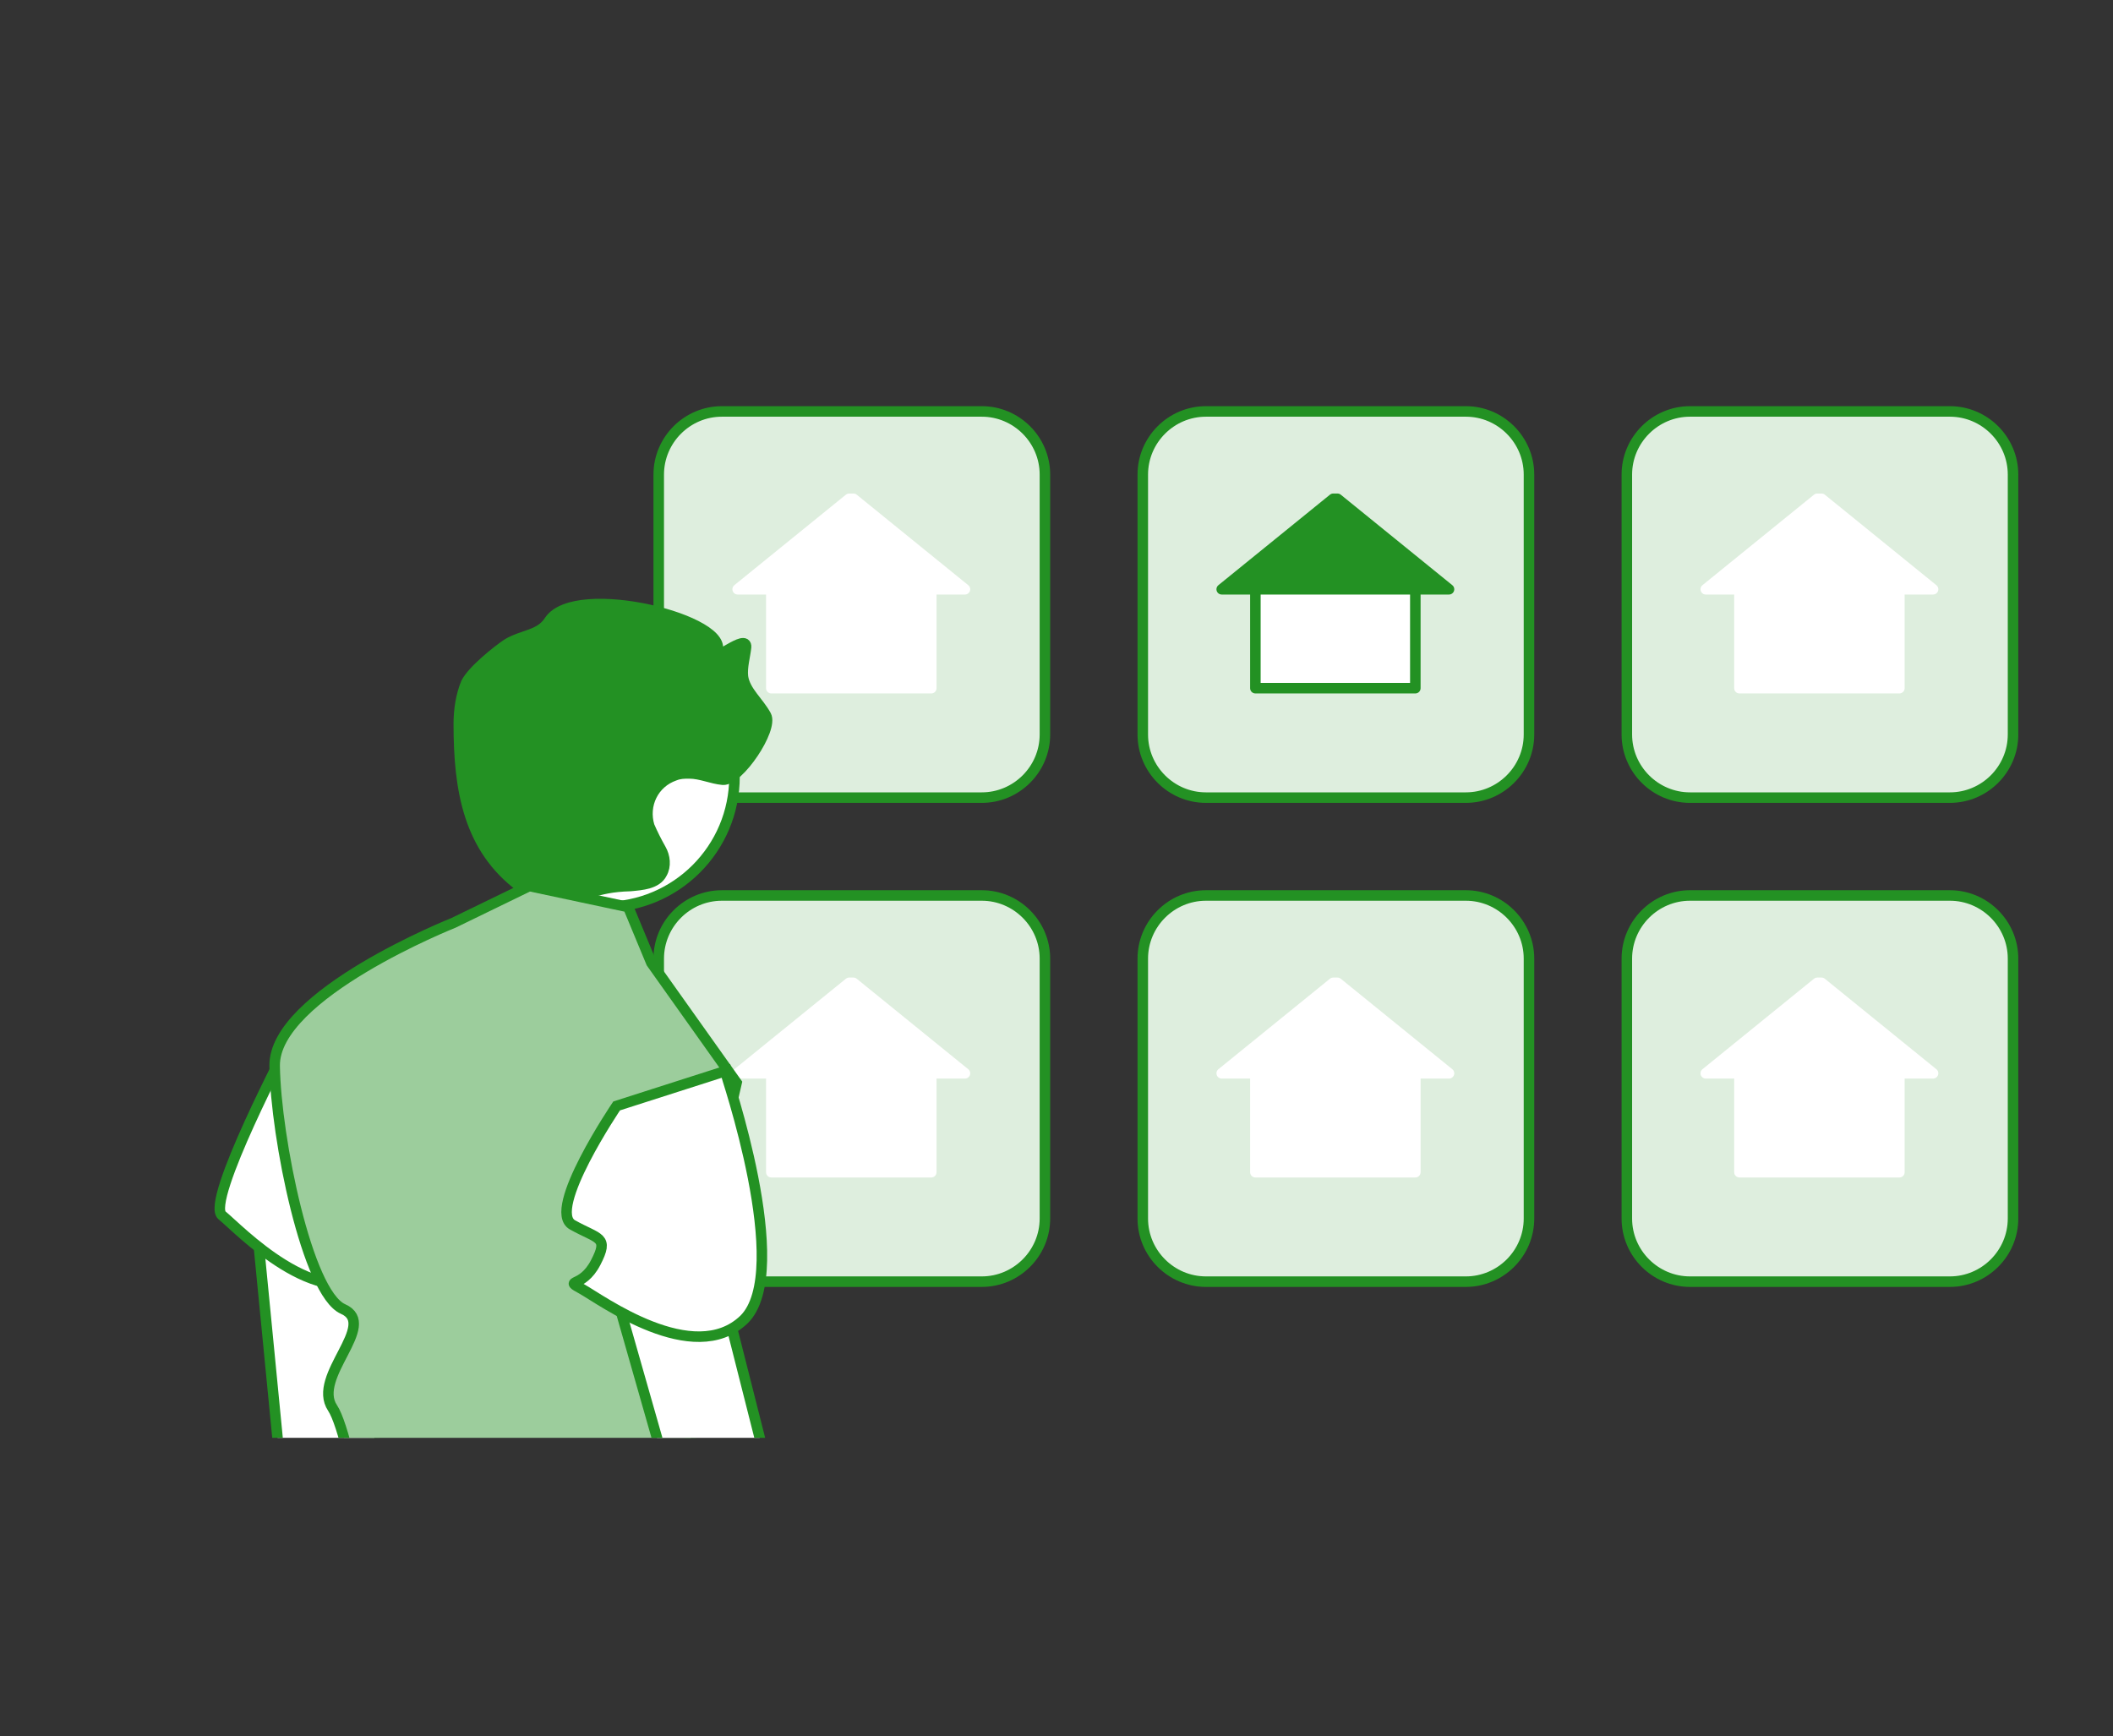
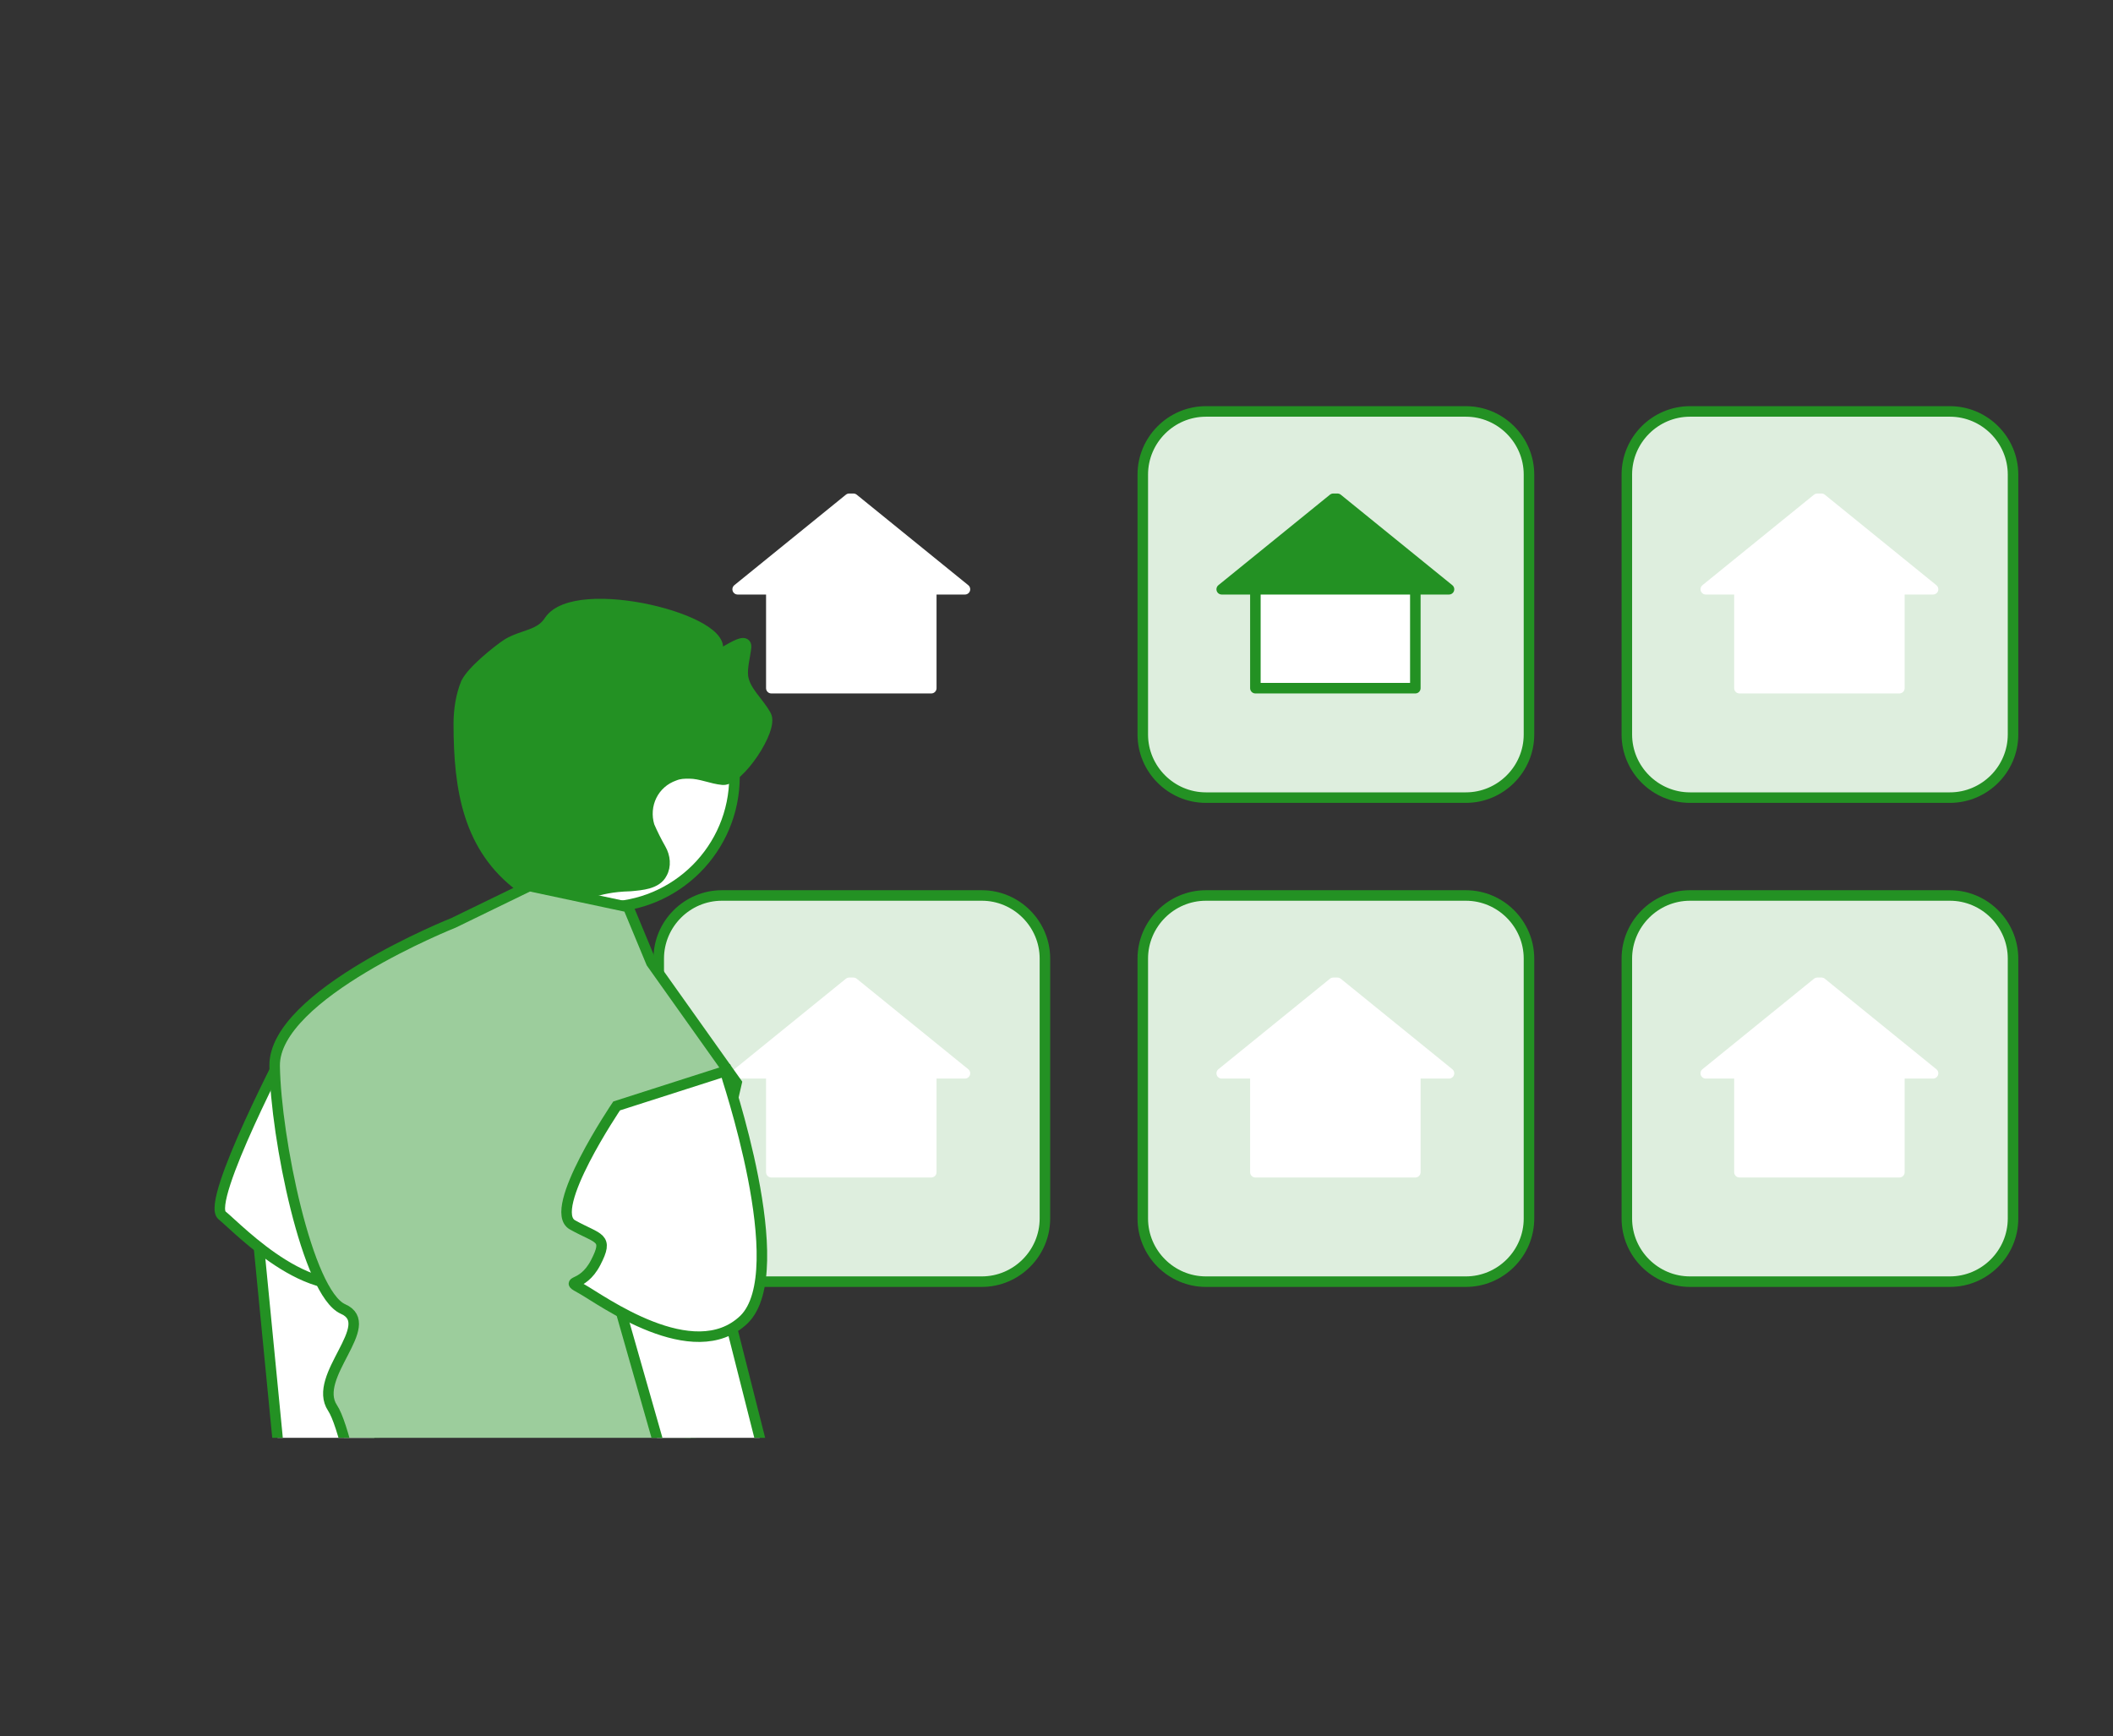
<svg xmlns="http://www.w3.org/2000/svg" xmlns:xlink="http://www.w3.org/1999/xlink" version="1.1" id="レイヤー_1" x="0px" y="0px" viewBox="0 0 200.8 165" style="enable-background:new 0 0 200.8 165;" xml:space="preserve">
  <rect x="0" y="0" width="200.8" height="165" fill="#333333" stroke="none" />
  <style type="text/css">
	.st0{fill:#DEEEDE;stroke:#239123;stroke-miterlimit:10;}
	.st1{fill:#FFFFFF;stroke:#FFFFFF;stroke-linecap:round;stroke-linejoin:round;stroke-miterlimit:10;}
	.st2{fill:#239123;stroke:#239123;stroke-linecap:round;stroke-linejoin:round;stroke-miterlimit:10;}
	.st3{fill:#FFFFFF;stroke:#239123;stroke-linecap:round;stroke-linejoin:round;stroke-miterlimit:10;}
	.st4{clip-path:url(#SVGID_00000091017514937898543480000006308832917844735402_);}
	.st5{fill:#FFFFFF;stroke:#239123;stroke-miterlimit:10;}
	.st6{fill:#239123;stroke:#239123;stroke-miterlimit:10;}
	.st7{fill:#9CCD9C;stroke:#239123;stroke-miterlimit:10;}
</style>
  <g>
    <g>
      <path class="st0" d="M93.3,121.8H68.6c-3.3,0-6-2.7-6-6V91.1c0-3.3,2.7-6,6-6h24.7c3.3,0,6,2.7,6,6v24.7    C99.3,119.1,96.6,121.8,93.3,121.8z" />
      <g>
        <g>
          <g>
            <polygon class="st1" points="81.1,93.4 80.7,93.4 70.1,102 91.7,102      " />
            <rect x="73.3" y="102" class="st1" width="15.2" height="9.4" />
          </g>
        </g>
      </g>
    </g>
    <g>
-       <path class="st0" d="M93.3,75.8H68.6c-3.3,0-6-2.7-6-6V45.1c0-3.3,2.7-6,6-6h24.7c3.3,0,6,2.7,6,6v24.7    C99.3,73.1,96.6,75.8,93.3,75.8z" />
      <g>
        <g>
          <g>
            <polygon class="st1" points="81.1,47.4 80.7,47.4 70.1,56 91.7,56      " />
            <rect x="73.3" y="56" class="st1" width="15.2" height="9.4" />
          </g>
        </g>
      </g>
    </g>
    <g>
      <path class="st0" d="M139.3,121.8h-24.7c-3.3,0-6-2.7-6-6V91.1c0-3.3,2.7-6,6-6h24.7c3.3,0,6,2.7,6,6v24.7    C145.3,119.1,142.6,121.8,139.3,121.8z" />
      <g>
        <g>
          <g>
            <polygon class="st1" points="127.1,93.4 126.7,93.4 116.1,102 137.7,102      " />
            <rect x="119.3" y="102" class="st1" width="15.2" height="9.4" />
          </g>
        </g>
      </g>
    </g>
    <g>
      <path class="st0" d="M139.3,75.8h-24.7c-3.3,0-6-2.7-6-6V45.1c0-3.3,2.7-6,6-6h24.7c3.3,0,6,2.7,6,6v24.7    C145.3,73.1,142.6,75.8,139.3,75.8z" />
      <g>
        <g>
          <g>
            <polygon class="st2" points="127.1,47.4 126.7,47.4 116.1,56 137.7,56      " />
            <rect x="119.3" y="56" class="st3" width="15.2" height="9.4" />
          </g>
        </g>
      </g>
    </g>
    <g>
      <path class="st0" d="M185.3,121.8h-24.7c-3.3,0-6-2.7-6-6V91.1c0-3.3,2.7-6,6-6h24.7c3.3,0,6,2.7,6,6v24.7    C191.3,119.1,188.6,121.8,185.3,121.8z" />
      <g>
        <g>
          <g>
            <polygon class="st1" points="173.1,93.4 172.7,93.4 162.1,102 183.7,102      " />
            <rect x="165.3" y="102" class="st1" width="15.2" height="9.4" />
          </g>
        </g>
      </g>
    </g>
    <g>
      <path class="st0" d="M185.3,75.8h-24.7c-3.3,0-6-2.7-6-6V45.1c0-3.3,2.7-6,6-6h24.7c3.3,0,6,2.7,6,6v24.7    C191.3,73.1,188.6,75.8,185.3,75.8z" />
      <g>
        <g>
          <g>
            <polygon class="st1" points="173.1,47.4 172.7,47.4 162.1,56 183.7,56      " />
            <rect x="165.3" y="56" class="st1" width="15.2" height="9.4" />
          </g>
        </g>
      </g>
    </g>
  </g>
  <g>
    <defs>
      <rect id="SVGID_1_" x="9" y="22.6" transform="matrix(-1 -4.491530e-11 4.491530e-11 -1 122.075 159.24)" width="104" height="114" />
    </defs>
    <clipPath id="SVGID_00000047739143936430326080000009653886085757502848_">
      <use xlink:href="#SVGID_1_" style="overflow:visible;" />
    </clipPath>
    <g style="clip-path:url(#SVGID_00000047739143936430326080000009653886085757502848_);">
      <polygon class="st5" points="54.7,264.2 61.9,264.2 59.6,283 54.7,283   " />
-       <path class="st5" d="M54.6,282.1l1.3,0L61,280l2.7,2.1h0c3.2,0,5.9,2.6,5.9,5.9v0.2l-15,0L54.6,282.1z" />
      <polygon class="st5" points="35.5,264.2 42.7,264.2 40.3,283 35.5,283   " />
      <path class="st5" d="M35.3,282.1l1.3,0l5.1-2.1l2.7,2.1h0c3.2,0,5.9,2.6,5.9,5.9v0.2l-15,0L35.3,282.1z" />
      <path class="st5" d="M35.5,162.6c-4.4,4.7-0.1,16.5-0.1,16.5l0,52.9c-4.4,11.8-4.4,33.1-2.9,34.5c1.5,1.4-0.5,1.6-0.5,3.9    c0,2.3,3.3,5.5,3.3,5.5l7.1,0.1l6.9-38.3l3.3-28.7l1.4,29.3c-4.7,7.2-2.7,25.9-2.7,27.4s0,0.9,2,2.9s0.5,2-1.6,4.1    c-2.1,2.1,1.6,4.2,1.6,4.2l7.4,0.1l5.8-35.7c0,0,4.1-6.7,2.9-8.6c-1.2-1.9,0.7-2.6,2.2-2.6c1.5,0-0.6-3.1-0.6-3.1l4.1-50.2    l-3.5-11.9C71.6,164.9,39.9,158,35.5,162.6z" />
      <path class="st5" d="M33.1,166.4c-0.1,0.2-0.2,0.5-0.3,0.7c-0.7,2.3,0.6,4.7,2.9,5.4c2.3,0.7,4.7-0.6,5.4-2.9    c0.7-2.3-0.6-4.7-2.9-5.4l-2.1-19.5L34,112.6c0-0.1,0-0.2,0-0.3c-0.3-2.7-2.8-4.7-5.5-4.4l0,0c-2.7,0.3-4.7,2.7-4.4,5.4l3,30.8    L33.1,166.4z" />
      <path class="st5" d="M35.7,121.1c-5.5,3.7-13-4.3-14.6-5.6S27.5,99,27.5,99l10.7-1.3C38.2,97.7,41.2,117.4,35.7,121.1z" />
      <circle class="st5" cx="57.4" cy="73.8" r="12.4" />
      <path class="st6" d="M49.5,84.3c-5-3.7-5.9-9.3-5.9-15.5c0-1.3,0.2-2.7,0.7-3.9c0.6-1.2,3-3.1,3.9-3.7c1.5-0.9,3.1-0.8,4-2.2    c2.5-3.8,17.5,0,15.9,3c-0.6,1.2,2.9-1.9,2.8-0.5c-0.1,0.9-0.4,1.9-0.3,2.8c0.2,1.4,1.5,2.4,2.2,3.7c0.7,1.3-2.6,6.2-4.1,6.1    c-1.1-0.1-2.1-0.6-3.2-0.6c-0.5,0-0.9,0-1.4,0.2c-2,0.7-3,2.8-2.4,4.8c0.3,0.7,0.7,1.5,1.1,2.2c0.4,0.7,0.5,1.6,0.1,2.3    c-0.5,1-1.9,1.1-3,1.2c-3.6,0.1-3.9,1.1-7.4,1.2" />
      <path class="st7" d="M61.9,91.5l8.1,11.4l-5.3,23c0,0,2,29.6,5.3,31s7,14.9,3.3,15.9c-3.7,1-3.7-1-5.3,2.6    c-1.6,3.5-26.6,1-32.5-1.7c-5.9-2.7,1.1-16.7,1.1-16.7s-3-20.2-5-23.2c-2-3,4.4-7.9,1-9.4c-3.4-1.5-6.4-16.3-6.5-23.1    c-0.1-6.8,17-13.6,17-13.6l7.2-3.5l9.4,2L61.9,91.5z" />
      <path class="st5" d="M76.2,170.4c-0.1,0.2-0.1,0.5-0.2,0.8c-0.3,2.4,1.5,4.6,3.9,4.8c2.4,0.3,4.6-1.5,4.8-3.9    c0.3-2.4-1.5-4.6-3.9-4.8l-5.6-18.8l-7.9-31.2c0-0.1,0-0.2-0.1-0.3c-0.8-2.6-3.6-4.2-6.2-3.4l0,0c-2.6,0.8-4.1,3.5-3.4,6.1    l8.5,29.8L76.2,170.4z" />
      <path class="st5" d="M70.7,125.4c-4.8,4.6-13.6-1.9-15.4-2.9s0,0,1.3-2.5s0.3-2.2-2.2-3.6c-2.5-1.4,4.2-11.3,4.2-11.3l10.3-3.3    C68.9,101.9,75.4,120.8,70.7,125.4z" />
    </g>
  </g>
</svg>